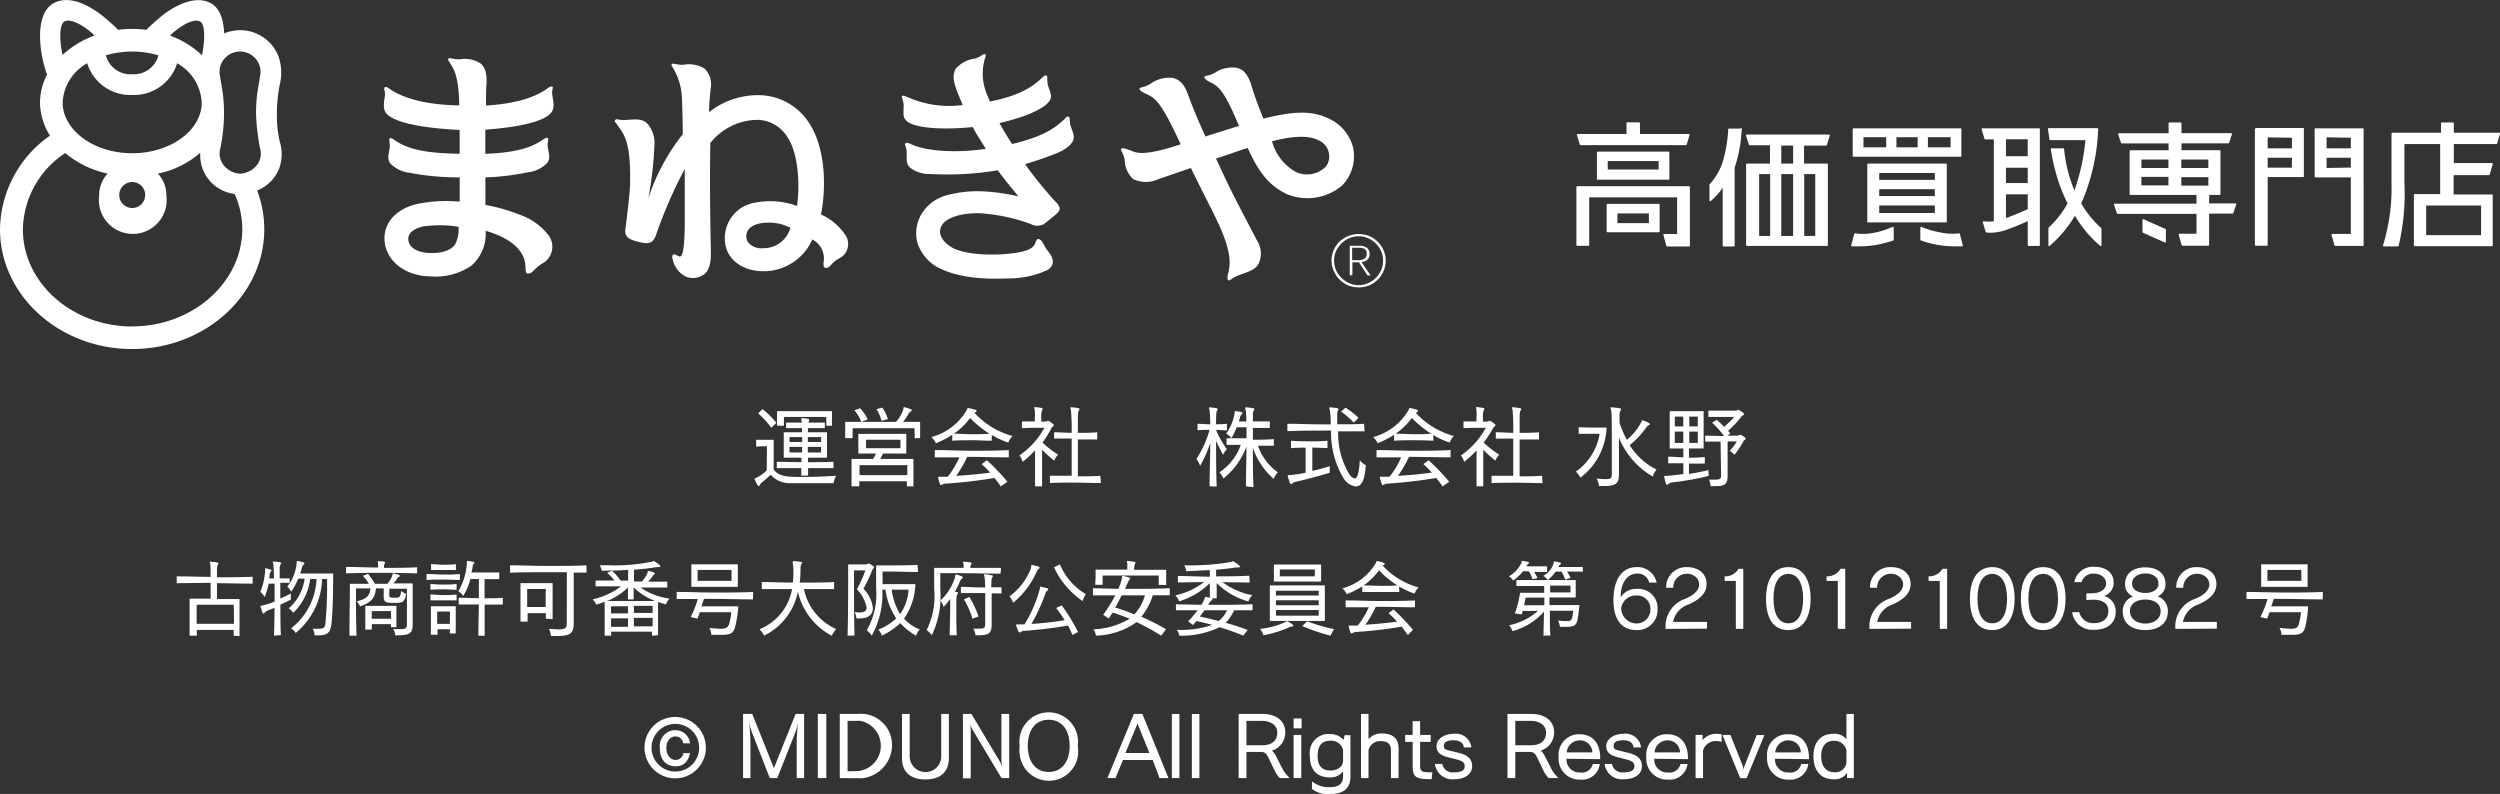
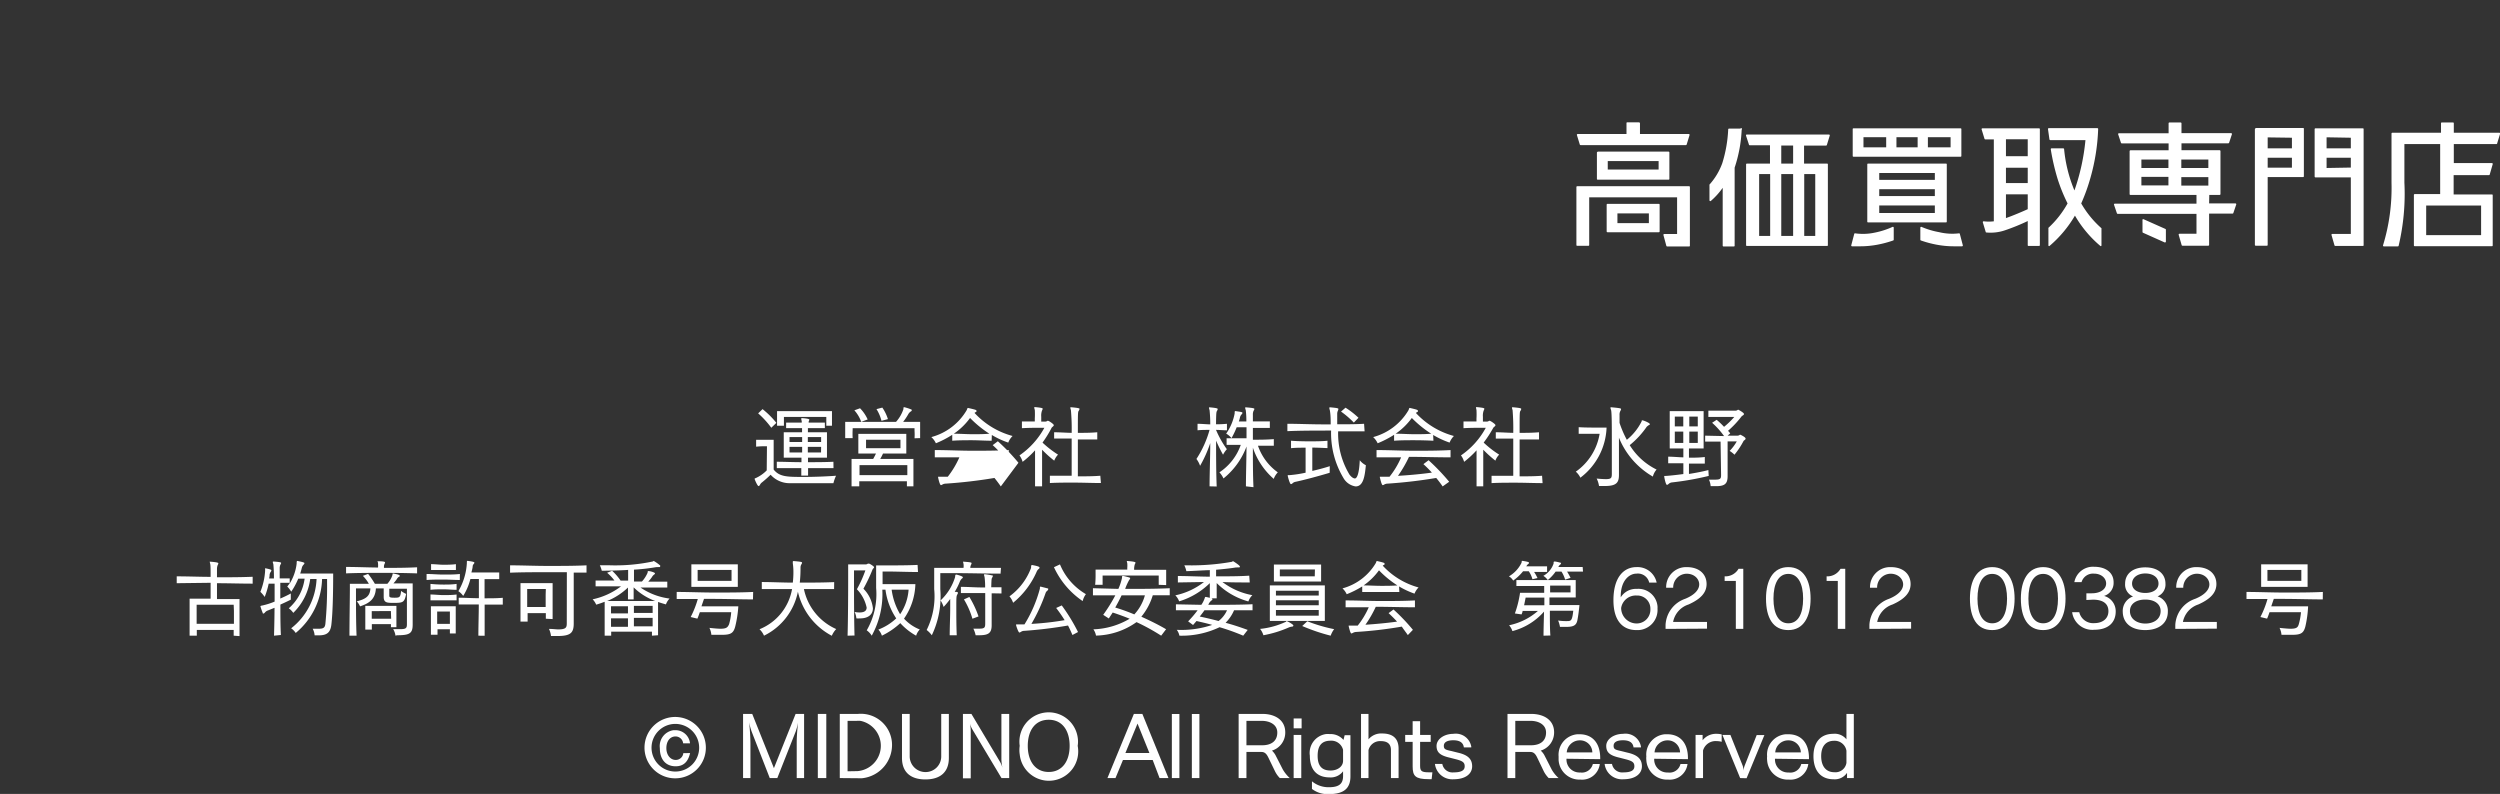
<svg xmlns="http://www.w3.org/2000/svg" viewBox="0 0 294.96 93.67">
  <rect x="0" y="0" width="294.96" height="93.67" fill="#333333" stroke="none" />
  <defs>
    <style>.cls-1{fill:#fff;}</style>
  </defs>
  <g id="レイヤー_2" data-name="レイヤー 2">
    <g id="logo">
-       <path class="cls-1" d="M157.1,30.76a3.05,3.05,0,0,1,.25-1.24,3.21,3.21,0,0,1,.68-1,3.32,3.32,0,0,1,3.52-.67,3.14,3.14,0,0,1,1,.67,3.12,3.12,0,0,1,.68,3.48,3.11,3.11,0,0,1-.68,1,3.31,3.31,0,0,1-1,.67,3.35,3.35,0,0,1-2.49,0,3.46,3.46,0,0,1-1-.67,3.28,3.28,0,0,1-.68-1A3,3,0,0,1,157.1,30.76Zm.3,0a2.79,2.79,0,0,0,.23,1.11,3.08,3.08,0,0,0,.63.91,3.27,3.27,0,0,0,.92.63,2.8,2.8,0,0,0,1.12.23,2.76,2.76,0,0,0,1.11-.23,3.13,3.13,0,0,0,.92-.63,3.06,3.06,0,0,0,.62-.91,2.82,2.82,0,0,0,0-2.23,3.19,3.19,0,0,0-.62-.91,2.93,2.93,0,0,0-.92-.62,2.6,2.6,0,0,0-1.11-.23,2.64,2.64,0,0,0-1.12.23,3,3,0,0,0-.92.62,3.22,3.22,0,0,0-.63.91A2.8,2.8,0,0,0,157.4,30.76Zm3.93,1.72-1-1.54h-.77v1.54h-.31V29h1.18a1.36,1.36,0,0,1,.85.24.9.9,0,0,1,.31.74.83.83,0,0,1-.3.69,1.23,1.23,0,0,1-.65.26l1.08,1.58Zm-.08-2.55a.59.59,0,0,0-.26-.56,1.28,1.28,0,0,0-.59-.14h-.87V30.7h.66a1.52,1.52,0,0,0,.77-.16A.64.64,0,0,0,161.25,29.93ZM65,13.33c.44-.52.32-1.22.18-2s.16-1,0-1.09-.35,0-.61.21c-1.27.91-3.44,1.78-7.23,2,0-1,0-1.91.06-2.49.06-1.37-.16-2-.71-2.48A3.41,3.41,0,0,0,54.27,7c-.86,0-1.21-.22-1.35-.09s0,.21.19.56c.44.67,1,1.5,1.07,4.77v.2c-4.41-.09-6.8-1-8.18-1.93-.25-.18-.41-.32-.6-.21s.1.45,0,1.09-.26,1.47.19,2c1.26,1.44,6.41,1.84,8.64,1.94,0,.88,0,1.84,0,2.81-4.36-.05-6.32-.65-7.7-1.63-.26-.18-.41-.28-.56-.17s.1.52,0,1.16c-.13.8-.3,1.24.09,1.8a3.79,3.79,0,0,0,2.29,1.09,30.68,30.68,0,0,0,5.89.54v2.86a17,17,0,0,0-4.88.25c-2.45.51-4,2.07-4,4.08,0,2.42,2.21,4.42,5.32,4.48a7.49,7.49,0,0,0,4.94-1.26,5,5,0,0,0,1.68-4.11C61.7,28.51,62,30.71,62,31.54c0,.46.06.72.28.74.58,0,.66-.53,1.63-1.15a2.25,2.25,0,0,0,.88-3.27,7.23,7.23,0,0,0-3.37-2.49,20.86,20.86,0,0,0-4.15-1.19c0-.93,0-2.05,0-3.25a29.39,29.39,0,0,0,5-.6,3.78,3.78,0,0,0,2.28-1.09c.4-.56.23-1,.09-1.8-.1-.64.14-1.06,0-1.15s-.31,0-.56.16c-1.28.92-3.09,1.56-6.82,1.7,0-1,0-1.93,0-2.85C59.8,15.11,63.91,14.62,65,13.33ZM53.69,28.85c-.41.56-1.3,1.06-3,1s-2.52-.8-2.52-1.67,1-1.32,1.92-1.49a14.38,14.38,0,0,1,4,.06A3.69,3.69,0,0,1,53.69,28.85Zm72.63-14c.25.78.5,1.23.28,1.74s-.87,1.07-2,1.52c-1.41.56-2.58.93-3.66,1.26a48.55,48.55,0,0,0,3.64,4.48,1.42,1.42,0,0,1,.43.66c.08.36-.28.66-.6.93-.62.51-1,.82-1.25,1a1.62,1.62,0,0,1-1.53,0h0a21.22,21.22,0,0,0-6-1.28c-2.16-.06-4.41.51-4.69,1.88-.21,1,.76,1.87,1.59,2.27,1.6.76,4.73.9,7.27.53,1.67-.25,2.16-.66,2.34-1.15s.29-.54.46-.47c.46.18.43.63,1.08,1.46.81,1,.64,1.69-.08,2.17a10.9,10.9,0,0,1-4.65,1c-2.63.1-5.56,0-8.05-1.17a5.13,5.13,0,0,1-2.65-3,4.45,4.45,0,0,1,.46-3.41A5,5,0,0,1,111.84,23a14.07,14.07,0,0,1,4-.43,23.2,23.2,0,0,1,4.31.6c-.77-1-1.68-2-2.42-3.08a36.23,36.23,0,0,1-7.94.44,3.7,3.7,0,0,1-2.44-.77c-.47-.49-.37-.93-.37-1.75,0-.62-.3-.94-.17-1.08s.34-.09.62.05c1.49.75,4.87,1.17,8.88.58-.49-.82-1.09-1.67-1.54-2.57-2.79.29-6.62.28-7.78-.7-.52-.45-.38-.95-.37-1.79,0-.65-.3-1-.18-1.15s.34,0,.62.1a12.05,12.05,0,0,0,6.53.94c-.23-.55-.49-1.12-.7-1.7-.47-1.28-.48-1.89-.15-2.55A3.5,3.5,0,0,1,115,6.92c.85-.26,1-.62,1.2-.53s.12.15,0,.54a6.26,6.26,0,0,0,.33,4.39c.08.22.17.44.26.66,3.54-.71,5-1.72,6.15-2.8.23-.21.37-.35.54-.25s0,.48.17,1.14.56,1.25.21,1.78c-.8,1.22-3.67,2.14-5.94,2.67.47.86.92,1.59,1.49,2.47,3.64-.87,5-1.82,6.17-2.93.22-.22.32-.38.52-.27S126.14,14.29,126.32,14.88Zm33.34,2.63A5.15,5.15,0,0,0,157,14.1c-1.93-1-4-1.11-7.94-.1-.43-1.07-1-2.5-1.44-4-.42-1.33-1-1.84-1.7-2a3.71,3.71,0,0,0-2.61.6c-.75.41-1.16.3-1.21.47s.24.4.61.59c.95.51,1.57.64,3.47,5.19l-4,1.26,0-.11c-.49-1.06-1.31-2.9-2-4.81-.49-1.36-1.08-1.83-1.83-2a3.81,3.81,0,0,0-2.65.72c-.78.46-1.2.35-1.25.54s.26.38.66.57c1.13.53,1.77.74,4.19,6l-1.11.36c-3.93,1.14-4.25.53-5.07.27-.39-.13-.75-.24-.85-.08s.28.45.43,1.32a3.15,3.15,0,0,0,1,2.24,3.52,3.52,0,0,0,3,0l3.81-1.31c1,2.09,2.36,4.68,3.11,6.27,1.77,3.74,1.54,5.16,1.28,6.17-.11.43-.12.77.06.82s.42-.34,1.4-.68,1.8-.62,2.14-1.3a2.86,2.86,0,0,0-.23-2.79c-1.15-2.22-2.2-4.19-2.9-5.6-.51-1-1.22-2.55-1.9-4,1.55-.51,2.72-.94,3.74-1.25,1.27,2.82,2.5,4.45,4.68,5.47a6.37,6.37,0,0,0,6.41-1A4.92,4.92,0,0,0,159.66,17.51Zm-3.27,2.21a3.12,3.12,0,0,1-3.51.59,5.89,5.89,0,0,1-2.8-3.61c3.17-.84,4.7-.52,5.43-.14A2.06,2.06,0,0,1,156.39,19.72ZM96.86,25.3c.57-2.74.68-7.6-1.38-10.76a7.13,7.13,0,0,0-5.76-3.31,9.31,9.31,0,0,0-6.06,2c0-1,.11-1.87.17-2.67a2.66,2.66,0,0,0-.7-2.47,3.6,3.6,0,0,0-2.55-.44c-.89,0-1.15-.24-1.3-.09s0,.2.18.55a7.43,7.43,0,0,1,1,3.54c.05,1.18.08,2.52.1,4.19l-.07.08a24.24,24.24,0,0,0-4,7.49,41.82,41.82,0,0,0,.72-6.31,3.37,3.37,0,0,0-.91-2.59c-.6-.53-1.42-.43-2.38-.36s-1.16-.21-1.32,0,0,.22.21.57c.87,1.17,1.69,2.13,1.51,7.46-.12,1.6-.33,3.23-.53,4.83-.13,1,.49,1.24,1.38,1.48,1.33.37,1.84.26,2.21-.71a53.38,53.38,0,0,1,3.41-7.84c0,2.47,0,4.51,0,7-.08,3-.31,3.57-.83,3.24s-.76-.16-.59.44a3,3,0,0,0,1.51,2,2.21,2.21,0,0,0,2.29-.33c.53-.52.72-1.25.7-2.62-.07-3.45-.15-8.46-.06-12.8a7.18,7.18,0,0,1,5.72-2.73,4.28,4.28,0,0,1,3.35,2c1.38,2,1.5,5.95,1.15,8.16a9.14,9.14,0,0,0-4.88-.4,4.23,4.23,0,0,0-3.63,4.34C85.58,30.74,87.81,32,90,32a6.27,6.27,0,0,0,5.84-3.75A2.53,2.53,0,0,1,97.16,31c0,.41,0,.61.31.61.52,0,.53-.58,1.52-1.11a1.9,1.9,0,0,0,.79-2.72A6.9,6.9,0,0,0,96.86,25.3Zm-7,4c-.84,0-1.79-.48-1.81-1.39s.81-1.57,2.32-1.63a5.39,5.39,0,0,1,2.89.6A3.3,3.3,0,0,1,89.89,29.28ZM33,16.68a13.83,13.83,0,0,1-.33-3.39,17.3,17.3,0,0,1,.41-3.65,5.79,5.79,0,0,0-.23-3,4.85,4.85,0,0,0-4.53-3.08,5.13,5.13,0,0,0-1.88.38C26.4,2.73,26.12,1,24.79.33c-2-1-4.54.66-5.46,1.36a23.29,23.29,0,0,0-2.06,1.83,13.13,13.13,0,0,0-1.67-.11,13,13,0,0,0-1.66.11,22.21,22.21,0,0,0-2.07-1.83C10.92,1,8.48-.7,6.42.33S4.7,4.77,4.83,5.81a15.1,15.1,0,0,0,.72,3,7.15,7.15,0,0,0-.83,3.31A7.37,7.37,0,0,0,5.9,16,13.7,13.7,0,0,0,0,27.05c0,7.79,7,14.13,15.59,14.13s15.59-6.34,15.59-14.13a13,13,0,0,0-.84-4.58l0,0A4.57,4.57,0,0,0,33,19.7,5.06,5.06,0,0,0,33,16.68ZM23.59,2.52c.85.44.39,3.41.24,4A10.91,10.91,0,0,0,20.06,4.2C20.65,3.57,22.64,2.05,23.59,2.52Zm-8,3.56a11.05,11.05,0,0,1,3.1.45,3,3,0,0,1-3.1,2.23,3,3,0,0,1-3.1-2.23A11.11,11.11,0,0,1,15.6,6.08Zm0,5.12a5.31,5.31,0,0,0,5.31-3.74,5.66,5.66,0,0,1,2.9,4.62c0,3.31-3.68,6-8.21,6s-8.2-2.73-8.2-6a5.64,5.64,0,0,1,2.9-4.62A5.3,5.3,0,0,0,15.6,11.2ZM17.13,23a1.53,1.53,0,1,1-1.53-1.52A1.53,1.53,0,0,1,17.13,23ZM7.62,2.52c.93-.48,3,1.06,3.52,1.68A11,11,0,0,0,7.38,6.48C7.23,5.94,6.76,3,7.62,2.52Zm8,36c-7.12,0-12.92-5.14-12.92-11.46a11,11,0,0,1,5-9,11.51,11.51,0,0,0,5,2.42,3.71,3.71,0,0,0-1,2.59,4,4,0,1,0,7.93,0,3.73,3.73,0,0,0-1-2.59,10.83,10.83,0,0,0,5-2.46,4.6,4.6,0,0,0,4.05,4.86,10.23,10.23,0,0,1,.91,4.23C28.51,33.37,22.72,38.51,15.59,38.51ZM30.35,15.32c.1.86.17,1.34.33,2.17a2.2,2.2,0,0,1-.51,2.15,2.72,2.72,0,0,1-1.82.85,2.59,2.59,0,0,1-1.83-.85A2.22,2.22,0,0,1,26,17.49a21.8,21.8,0,0,0,.33-2.17,19.57,19.57,0,0,0,.1-2,16.58,16.58,0,0,0-.11-2c-.09-.77-.28-1.78-.39-2.49a2.37,2.37,0,0,1,.39-1.7,2.43,2.43,0,0,1,4,0,2.37,2.37,0,0,1,.39,1.7c-.11.71-.3,1.72-.39,2.49a16.58,16.58,0,0,0-.11,2A19.57,19.57,0,0,0,30.35,15.32Z" />
      <path class="cls-1" d="M223.29,26.77a.1.1,0,0,1,.14.1v1.4a.1.1,0,0,1-.06.1,12.55,12.55,0,0,1-1.87.5,10.82,10.82,0,0,1-2,.19c-.42,0-.77,0-1,0a.1.1,0,0,1-.08-.13l.35-1.33a.09.09,0,0,1,.11-.07,6.58,6.58,0,0,0,2.34-.09A9.54,9.54,0,0,0,223.29,26.77Zm5.49.62a9.54,9.54,0,0,1-2.07-.62.1.1,0,0,0-.14.1v1.4a.1.1,0,0,0,.06.1,12.55,12.55,0,0,0,1.87.5,10.82,10.82,0,0,0,2,.19c.42,0,.77,0,1,0a.1.1,0,0,0,.08-.13l-.35-1.33a.09.09,0,0,0-.11-.07A6.58,6.58,0,0,1,228.78,27.39Zm.81-1.15h-9.18a.09.09,0,0,1-.1-.1V19.4a.09.09,0,0,1,.1-.1h9.18a.09.09,0,0,1,.1.1v6.74A.09.09,0,0,1,229.59,26.24Zm-1.31-5.83h-6.56v.81h6.56Zm-6.56,1.91v.81h6.56v-.81Zm0,1.92v.89h6.56v-.89Zm9.59-5.75H218.69a.09.09,0,0,1-.1-.1V15.24a.09.09,0,0,1,.1-.1h12.62a.09.09,0,0,1,.1.1v3.15A.09.09,0,0,1,231.31,18.49Zm-5.06-1.11V16.19h-2.5v1.19Zm3.89-1.19h-2.68v1.19h2.68Zm-10.28,0v1.19h2.68V16.19ZM252.78,26v1.37a.1.1,0,0,0,.06.09l2.55,1.14a.11.11,0,0,0,.15-.09V27.1a.1.1,0,0,0-.06-.09l-2.56-1.14A.1.1,0,0,0,252.78,26ZM260.64,24h3.1a.1.1,0,0,1,.1.13l-.34,1a.1.1,0,0,1-.09.07h-2.77v3.69a.1.1,0,0,1-.1.1h-3.05a.1.1,0,0,1-.09-.07l-.35-1.21a.1.1,0,0,1,.1-.13h2V25.23h-9.29a.1.1,0,0,1-.1-.07l-.34-1a.1.1,0,0,1,.1-.13h9.63V23h-7.79a.1.1,0,0,1-.1-.1V17.83a.11.11,0,0,1,.1-.1h4.5v-.81h-5.52a.12.12,0,0,1-.1-.07l-.33-1a.1.1,0,0,1,.09-.13h5.86V14.55a.1.1,0,0,1,.1-.1h1.32a.1.1,0,0,1,.1.1v1.16h5.86a.1.1,0,0,1,.09.13l-.33,1a.12.12,0,0,1-.1.07h-5.52v.81h4.5a.11.11,0,0,1,.1.1V22.9a.1.1,0,0,1-.1.1h-1.22Zm-.09-3.1h-3.19v1h3.19Zm-3.19-2.08v1h3.19v-1Zm-1.52,0h-3.19v1h3.19Zm-3.19,3.05h3.19v-1h-3.19ZM294.51,17h-5v2.24H294a.1.1,0,0,1,.1.13l-.35,1.21a.09.09,0,0,1-.09.08h-4.17v2.28H294a.09.09,0,0,1,.1.1v5.91a.09.09,0,0,1-.1.1h-9.1a.1.1,0,0,1-.1-.1V23a.1.1,0,0,1,.1-.1h3V17h-4.22v4.55A26.62,26.62,0,0,1,283,29a.1.1,0,0,1-.1.07h-1.64a.1.1,0,0,1-.1-.13,23.06,23.06,0,0,0,1-7.37V15.76a.1.1,0,0,1,.1-.1H288V14.55a.09.09,0,0,1,.1-.1h1.31a.09.09,0,0,1,.1.1v1.11h5.36a.1.1,0,0,1,.1.13l-.34,1.11A.1.1,0,0,1,294.51,17Zm-1.78,7.25h-6.48v3.49h6.48Zm-87.37-9.08H204a.11.11,0,0,0-.1.09,15.65,15.65,0,0,1-.7,4,7.68,7.68,0,0,1-1.51,2.52.09.09,0,0,0,0,.07v1.78a.1.1,0,0,0,.16.08,8.45,8.45,0,0,0,1.4-1.55v6.82a.1.1,0,0,0,.1.1h1.21a.09.09,0,0,0,.1-.1v-9.2a16.36,16.36,0,0,0,.83-4.48A.09.09,0,0,0,205.36,15.14Zm1,1.93L206,16a.1.1,0,0,1,.1-.13h9.68a.1.1,0,0,1,.1.13l-.34,1.11a.12.12,0,0,1-.1.07h-2.59V19.3h2.71a.09.09,0,0,1,.1.1v9.52a.09.09,0,0,1-.1.1h-9.44a.1.1,0,0,1-.11-.1V19.4a.1.1,0,0,1,.11-.1h2.71V17.14h-2.39A.12.12,0,0,1,206.34,17.07Zm1.19,10.74h1.3v-7.3h-1.3Zm2.61,0h1.4v-7.3h-1.4Zm2.71-7.3v7.3h1.3v-7.3Zm-1.31-3.37h-1.4V19.3h1.4Zm-22,10.16V24.15a.1.1,0,0,1,.1-.1h6.05a.1.1,0,0,1,.1.1V27.3a.1.1,0,0,1-.1.1h-6.05A.1.1,0,0,1,189.56,27.3Zm1.27-1h3.71V25.18h-3.71ZM186.09,29h1.31a.09.09,0,0,0,.1-.1V23.28h10.37v4.33h-1.51a.1.1,0,0,0-.1.13L196.6,29a.11.11,0,0,0,.1.08h2.58a.09.09,0,0,0,.1-.1V22.07a.1.1,0,0,0-.1-.1H186.09a.1.1,0,0,0-.1.1v6.85A.09.09,0,0,0,186.09,29Zm7.3-14.57H192a.09.09,0,0,0-.1.1v1.28h-5.75a.1.1,0,0,0-.1.13l.34,1.11a.1.1,0,0,0,.1.07H198.9a.1.1,0,0,0,.1-.07l.34-1.11a.1.1,0,0,0-.09-.13h-5.76V14.55A.09.09,0,0,0,193.39,14.45Zm-4.88,3.46h8.35a.1.1,0,0,1,.1.1V21.1a.09.09,0,0,1-.1.1h-8.35a.09.09,0,0,1-.1-.1V18A.1.1,0,0,1,188.51,17.91ZM195.69,19h-6v1h6Zm70.45-3.9h5.58a.09.09,0,0,1,.1.1v5.59a.09.09,0,0,1-.1.1h-4.17v8a.09.09,0,0,1-.1.1h-1.31a.1.1,0,0,1-.1-.1V15.24A.1.1,0,0,1,266.14,15.14Zm1.41,1.11V17.5h2.86V16.25Zm0,3.57h2.86V18.61h-2.86Zm11.32-4.58V28.92a.09.09,0,0,1-.1.1h-3.24a.1.1,0,0,1-.1-.08l-.35-1.21a.1.1,0,0,1,.1-.13h2.18V20.93h-4.17a.1.1,0,0,1-.1-.1V15.24a.1.1,0,0,1,.1-.1h5.58A.09.09,0,0,1,278.87,15.24Zm-4.37,1V17.5h2.86V16.25Zm2.86,3.57V18.61H274.5v1.21ZM245.55,24a22,22,0,0,0,1.1-3.06,24,24,0,0,0,.9-5.72.1.1,0,0,0-.11-.1h-5.71a.1.1,0,0,0-.1.11l.17,1.21a.11.11,0,0,0,.1.09h4.15a25.07,25.07,0,0,1-1.3,5.94,16.73,16.73,0,0,1-1.22-4.88.11.11,0,0,0-.1-.09h-1.37a.1.1,0,0,0-.1.12,26.18,26.18,0,0,0,.79,3.44A20,20,0,0,0,243.94,24a11.45,11.45,0,0,1-2.26,2.88.09.09,0,0,0,0,.07v2a.08.08,0,0,0,.13.07,14,14,0,0,0,3-3.58,13.6,13.6,0,0,0,3,3.58.08.08,0,0,0,.13-.07V27a.11.11,0,0,0,0-.07A11.58,11.58,0,0,1,245.55,24Zm-4.88-8.78V28.92a.1.1,0,0,1-.1.1h-1.23a.09.09,0,0,1-.1-.1V26.08a24.78,24.78,0,0,1-2.68,1.09,5.28,5.28,0,0,1-2.2.26.08.08,0,0,1-.08-.07l-.34-1.13a.1.1,0,0,1,.11-.12,4.8,4.8,0,0,0,1.19,0V16.45h-1a.12.12,0,0,1-.1-.07l-.34-1.11a.1.1,0,0,1,.1-.13h6.69A.1.1,0,0,1,240.67,15.24Zm-4,6.38h2.57V19.79h-2.57Zm0-5.17v2h2.57v-2Zm2.57,8.23V22.93h-2.57v2.8C237.51,25.44,238.67,24.94,239.24,24.68Z" />
      <path class="cls-1" d="M79.66,91.83a3.62,3.62,0,1,1,3.62-3.61A3.61,3.61,0,0,1,79.66,91.83Zm0-6.42a2.81,2.81,0,1,0,2.83,2.81,2.81,2.81,0,0,0-2.83-2.81Zm1.76,3.44c-.25,1.09-.82,1.56-1.71,1.56-1.1,0-1.86-.74-1.86-2.15a1.89,1.89,0,0,1,1.63-2.11h.22a1.72,1.72,0,0,1,1.71,1.55H80.6a.9.9,0,0,0-.91-.81c-.62,0-1.07.54-1.07,1.38s.51,1.39,1.09,1.39a.89.89,0,0,0,.91-.8Z" />
      <path class="cls-1" d="M94,91.8V87.67c0-1.09.13-2.11.15-2.39h0a7.53,7.53,0,0,1-.26,1l-2.18,5.52h-.89l-2.14-5.49a8.39,8.39,0,0,1-.3-1.09h0a23.33,23.33,0,0,1,.16,2.51V91.8h-.87V84.23h1.08l2.56,6.4,2.56-6.4h1V91.8Z" />
      <path class="cls-1" d="M96.49,91.8V84.23h1V91.8Z" />
      <path class="cls-1" d="M99.08,91.8V84.23h2.15a3.68,3.68,0,0,1,4,3.31,3.95,3.95,0,0,1-3.52,4.28,2.55,2.55,0,0,1-.39,0Zm2.09-.82a3,3,0,0,0,.35-5.93,3.53,3.53,0,0,0-.46,0H100V91Z" />
      <path class="cls-1" d="M111.05,84.23h.9v5.2c0,1.66-1,2.53-2.77,2.53s-2.76-.88-2.76-2.53v-5.2h.91V89.3a1.86,1.86,0,0,0,1.93,1.79,1.84,1.84,0,0,0,1.79-1.79Z" />
      <path class="cls-1" d="M118.16,91.8,114.69,86a2.48,2.48,0,0,1-.24-.64h0a6.4,6.4,0,0,1,.08.87v5.6h-.92V84.23h1L118,89.91a3.36,3.36,0,0,1,.28.68h0a4.63,4.63,0,0,1-.13-1V84.23h.92V91.8Z" />
      <path class="cls-1" d="M120.31,88a3.45,3.45,0,1,1,6.84-1,3.16,3.16,0,0,1,0,1,3.46,3.46,0,1,1-6.84,1A3.35,3.35,0,0,1,120.31,88Zm5.89,0c0-1.83-.88-3.08-2.47-3.08s-2.47,1.25-2.47,3.08.91,3.08,2.47,3.08S126.2,89.85,126.2,88Z" />
      <path class="cls-1" d="M136.81,91.8,136,89.67h-3.51l-.88,2.13h-.95l3.12-7.57h1l3.08,7.57Zm-2.6-6.43-1.43,3.47h2.83Z" />
      <path class="cls-1" d="M138.26,91.8V84.24h.89V91.8Z" />
      <path class="cls-1" d="M140.62,91.8V84.24h.89V91.8Z" />
      <path class="cls-1" d="M151,91.8a3,3,0,0,1-.55-.76l-.82-1.69c-.17-.34-.37-.63-.79-.63h-1.78V91.8h-.92V84.23h2.8c1.55,0,2.7.76,2.7,2.17a2.22,2.22,0,0,1-1.57,2.16,2.29,2.29,0,0,1,.41.52l.88,1.72a4.39,4.39,0,0,0,.81,1Zm-2.08-3.87c1.06,0,1.78-.49,1.78-1.5s-1-1.38-1.8-1.38h-1.84v2.88Z" />
      <path class="cls-1" d="M152.63,85.93V84.77h.94v1.16Zm0,5.87V86.71h.9V91.8Z" />
      <path class="cls-1" d="M158.46,91a1.81,1.81,0,0,1-1.6.72c-1.23,0-2.32-.65-2.32-2.56a2.25,2.25,0,0,1,1.89-2.55,2.4,2.4,0,0,1,.46,0,2,2,0,0,1,1.62.69l.14-.56h.68v4.86c0,1.45-.82,2.09-2.54,2.09a3,3,0,0,1-2-.61v-.9a3.05,3.05,0,0,0,2,.7c1.2,0,1.67-.41,1.67-1.31Zm0-2.53A1.42,1.42,0,0,0,157,87.39c-1,0-1.54.52-1.54,1.78s.56,1.74,1.53,1.74c.78,0,1.47-.44,1.47-1.15Z" />
      <path class="cls-1" d="M164.11,91.8V88.51c0-.74-.42-1.07-1.2-1.07a1.41,1.41,0,0,0-1.45,1.06v3.3h-.88V84.23h.88v3a1.94,1.94,0,0,1,1.62-.69c1.25,0,1.93.59,1.93,1.79V91.8Z" />
      <path class="cls-1" d="M168.91,91.93h-.35c-1.57,0-1.89-.37-1.89-1.5V87.53h-.88v-.82h.88V85.09h.88v1.62h1.25v.82h-1.25v2.79c0,.62.13.8,1,.8H169Z" />
      <path class="cls-1" d="M172.71,88.18c-.07-.58-.52-.84-1.24-.84s-1.12.23-1.12.65.2.47.93.63l.72.18c1.15.26,1.69.73,1.69,1.61s-.77,1.53-2.18,1.53a2.06,2.06,0,0,1-2.21-1.81h.87a1.21,1.21,0,0,0,1.32,1c.93,0,1.32-.24,1.32-.72s-.28-.64-1.11-.85l-.67-.17c-1.12-.26-1.54-.62-1.54-1.39s.86-1.42,2-1.42a1.85,1.85,0,0,1,2.1,1.53.15.15,0,0,0,0,.07Z" />
      <path class="cls-1" d="M182.72,91.8a3.25,3.25,0,0,1-.56-.76l-.81-1.69c-.17-.34-.37-.63-.79-.63h-1.78V91.8h-.92V84.23h2.79c1.56,0,2.71.76,2.71,2.17a2.23,2.23,0,0,1-1.58,2.16,2.09,2.09,0,0,1,.42.52l.88,1.72a4,4,0,0,0,.81,1Zm-2.09-3.87c1.07,0,1.78-.49,1.78-1.5s-1-1.38-1.79-1.38h-1.84v2.88Z" />
      <path class="cls-1" d="M184.82,89.52a1.53,1.53,0,0,0,1.45,1.62.49.49,0,0,0,.17,0,1.33,1.33,0,0,0,1.49-1h.82a2.1,2.1,0,0,1-2.28,1.84,2.46,2.46,0,0,1-2.58-2.32c0-.14,0-.27,0-.41a2.43,2.43,0,0,1,2.21-2.62h.26c1.49,0,2.44,1,2.44,2.82v.12Zm3.05-.75a1.44,1.44,0,0,0-1.46-1.42h0a1.54,1.54,0,0,0-1.56,1.42Z" />
      <path class="cls-1" d="M192.73,88.18c-.07-.58-.51-.84-1.24-.84s-1.11.23-1.11.65.2.47.92.63l.72.18c1.15.26,1.7.73,1.7,1.61s-.78,1.53-2.18,1.53a2.06,2.06,0,0,1-2.22-1.81h.87a1.21,1.21,0,0,0,1.32,1c.93,0,1.32-.24,1.32-.72s-.27-.64-1.11-.85l-.66-.17c-1.13-.26-1.55-.62-1.55-1.39s.87-1.42,2-1.42a1.85,1.85,0,0,1,2.1,1.53s0,0,0,.07Z" />
      <path class="cls-1" d="M195.17,89.52a1.53,1.53,0,0,0,1.45,1.62.43.43,0,0,0,.16,0,1.32,1.32,0,0,0,1.49-1h.83a2.11,2.11,0,0,1-2.29,1.84,2.44,2.44,0,0,1-2.57-2.33,1.79,1.79,0,0,1,0-.4,2.41,2.41,0,0,1,2.2-2.62h.27c1.49,0,2.44,1,2.44,2.82v.12Zm3.05-.75a1.45,1.45,0,0,0-1.46-1.42h0a1.53,1.53,0,0,0-1.55,1.42Z" />
      <path class="cls-1" d="M200.05,91.8V86.71h.83v.63a2,2,0,0,1,1.66-.76,2.32,2.32,0,0,1,.59.07v.87a2.33,2.33,0,0,0-.59-.08,1.54,1.54,0,0,0-1.61,1.11V91.8Z" />
      <path class="cls-1" d="M205.31,91.8l-2.09-5.09h.94l1.44,3.61a2.13,2.13,0,0,1,.12.6V91h0a1.84,1.84,0,0,1,.12-.66l1.42-3.61h.91l-2.1,5.09Z" />
      <path class="cls-1" d="M209.42,89.52a1.53,1.53,0,0,0,1.45,1.62.43.43,0,0,0,.16,0,1.32,1.32,0,0,0,1.49-1h.83a2.11,2.11,0,0,1-2.29,1.84,2.44,2.44,0,0,1-2.57-2.33,1.79,1.79,0,0,1,0-.4,2.41,2.41,0,0,1,2.2-2.62H211c1.49,0,2.43,1,2.43,2.82v.12Zm3.05-.75A1.45,1.45,0,0,0,211,87.35h0a1.53,1.53,0,0,0-1.55,1.42Z" />
      <path class="cls-1" d="M217.92,91.8v-.62a1.73,1.73,0,0,1-1.61.76c-1.41,0-2.35-.93-2.35-2.73s1-2.63,2.32-2.63a1.76,1.76,0,0,1,1.57.65v-3h.87V91.8Zm-.07-3.23a1.41,1.41,0,0,0-1.45-1.17c-.91,0-1.53.57-1.53,1.81s.61,1.9,1.55,1.9a1.31,1.31,0,0,0,1.43-1.1Z" />
      <path class="cls-1" d="M90.49,52.65h-.14a10.93,10.93,0,0,0-1.14.05v-.81c.4,0,1.05,0,1.52,0h.55v3.51c.69.87,1.61.87,3.57.87,1.3,0,2.69-.06,3.79-.14a4.6,4.6,0,0,0-.31.88h-2c-1.1,0-2.39,0-3.18,0a3,3,0,0,1-2.23-1,13.13,13.13,0,0,1-1,.89.78.78,0,0,0-.24.27q-.09.18-.18.18c-.14,0-.47-.81-.47-.85s.06-.07.17-.11a4.3,4.3,0,0,0,1.26-.89ZM91,50.47a10.4,10.4,0,0,0-1.55-1.7l.52-.5a10.41,10.41,0,0,1,1.63,1.62Zm7.34,4.76c-1,0-2,0-3,0,0,.31,0,.57,0,.88h-.8c0-.3,0-.56,0-.88-1,0-2,0-2.89,0v-.75c.86,0,1.86.05,2.91.05,0-.16,0-.36,0-.53H92.47V51h2.16c0-.16,0-.36,0-.49l-1.88,0v-.65l1.84,0a1.23,1.23,0,0,0,0-.19,1.31,1.31,0,0,1-.06-.27s0-.07.09-.07h0c.86.06.87.15.87.19a.76.76,0,0,1-.08.21.65.65,0,0,0,0,.13c.64,0,1.28,0,1.91,0v.65l-2,0v.22c0,.09,0,.18,0,.27h2.25v3H95.33c0,.17,0,.36,0,.53,1,0,2,0,3-.05Zm-.85-5c0-.31,0-.61,0-.92v-.12h-5v.11c0,.31,0,.62,0,.93h-.81c0-.39,0-.93,0-1.3v-.42h6.48v.22c0,.35,0,1,0,1.5Zm-2.85,1.34H93.15v.58h1.49Zm0,1.15H93.15v.66h1.49Zm2.24-1.15H95.31v.58h1.57Zm0,1.15H95.31c0,.21,0,.44,0,.66h1.56Z" />
      <path class="cls-1" d="M107.9,51.71a6.7,6.7,0,0,0,0-.89v-.3H100.6v.17a8.7,8.7,0,0,0,0,1h-.88c0-.39,0-1,0-1.42v-.5h6a4.25,4.25,0,0,0,.87-1.5c0-.16,0-.23.09-.23a5.47,5.47,0,0,1,.81.26c.06,0,.08.06.08.1s0,.09-.1.14a.93.93,0,0,0-.28.28,7.45,7.45,0,0,1-.63.95h2v.27c0,.4,0,1.17,0,1.65ZM107,57.38c0-.16,0-.37,0-.6h-5.62q0,.36,0,.6h-.91c0-1,0-3.23,0-3.23h2.55c.12-.21.23-.42.33-.64h-2.08V51.19h5.66v2.32h-2.75a5.43,5.43,0,0,1-.33.64h3.92s0,2.26,0,3.23Zm-5.39-7.61a4.1,4.1,0,0,0-.81-1.36l.67-.24a4.42,4.42,0,0,1,.9,1.32Zm5.44,5.11h-5.64v1.18h5.64Zm-.81-3h-4.06v1h4.06ZM104,49.65a4.68,4.68,0,0,0-.59-1.38l.69-.18a5,5,0,0,1,.66,1.36Z" />
-       <path class="cls-1" d="M117,52c-.8,0-1.57-.06-2.34-.06s-1.53,0-2.31.06v-.7a11.62,11.62,0,0,1-1.93,1,2.17,2.17,0,0,0-.54-.73,6.89,6.89,0,0,0,4.18-3.19c.07-.17.08-.25.15-.25h0c.86.2,1,.23,1,.34s0,.12-.13.17a.39.39,0,0,0-.1.08,9.41,9.41,0,0,0,4.49,2.72,2.11,2.11,0,0,0-.51.78,9.77,9.77,0,0,1-1.94-.9Zm1.08,5.39c-.24-.35-.5-.69-.75-1-1.9.32-3.8.54-5.72.67a.86.86,0,0,0-.39.09.52.52,0,0,1-.2.09c-.15,0-.32-.82-.34-.91v-.08s0,0,0,0h.14c.26,0,.58,0,1,0a10.61,10.61,0,0,0,1.37-2.29c-1,0-1.92,0-2.9,0v-.86c1.52,0,3,.08,4.44.08s2.81,0,4.29-.08v.86c-1.69,0-3.3-.06-4.9-.06a15.18,15.18,0,0,1-1.3,2.24c1.27-.07,2.77-.21,4-.38a12.62,12.62,0,0,0-1-1l.61-.46a24.26,24.26,0,0,1,2.43,2.54Zm-3.61-8.1a7.84,7.84,0,0,1-1.93,1.88c.74,0,1.46.06,2.19.06s1.36,0,2-.06a12.6,12.6,0,0,1-2.3-1.88Z" />
+       <path class="cls-1" d="M117,52c-.8,0-1.57-.06-2.34-.06s-1.53,0-2.31.06v-.7a11.62,11.62,0,0,1-1.93,1,2.17,2.17,0,0,0-.54-.73,6.89,6.89,0,0,0,4.18-3.19c.07-.17.08-.25.15-.25h0c.86.2,1,.23,1,.34s0,.12-.13.17a.39.39,0,0,0-.1.08,9.41,9.41,0,0,0,4.49,2.72,2.11,2.11,0,0,0-.51.78,9.77,9.77,0,0,1-1.94-.9Zm1.08,5.39c-.24-.35-.5-.69-.75-1-1.9.32-3.8.54-5.72.67a.86.86,0,0,0-.39.09.52.52,0,0,1-.2.09c-.15,0-.32-.82-.34-.91v-.08s0,0,0,0h.14c.26,0,.58,0,1,0a10.61,10.61,0,0,0,1.37-2.29c-1,0-1.92,0-2.9,0v-.86c1.52,0,3,.08,4.44.08s2.81,0,4.29-.08v.86c-1.69,0-3.3-.06-4.9-.06c1.27-.07,2.77-.21,4-.38a12.62,12.62,0,0,0-1-1l.61-.46a24.26,24.26,0,0,1,2.43,2.54Zm-3.61-8.1a7.84,7.84,0,0,1-1.93,1.88c.74,0,1.46.06,2.19.06s1.36,0,2-.06a12.6,12.6,0,0,1-2.3-1.88Z" />
      <path class="cls-1" d="M122.12,57.38c0-1.27,0-3.18,0-4.25a11.13,11.13,0,0,1-1.47,1.36,2.24,2.24,0,0,0-.37-.76,9.39,9.39,0,0,0,2.94-3.26h-.32c-.51,0-1.51,0-2.33.05v-.79c.47,0,1,0,1.52,0v-.36a8.61,8.61,0,0,0,0-1,2.86,2.86,0,0,1-.07-.28s0-.06.09-.06h0c.88.08.91.14.91.2a.6.6,0,0,1-.08.21,1.79,1.79,0,0,0-.09.73c0,.17,0,.37,0,.57h.45a.41.41,0,0,0,.28-.09.11.11,0,0,1,.08,0c.09,0,.67.38.67.51s-.2.21-.26.32A13.29,13.29,0,0,1,123,52.22a12,12,0,0,0,1.83,1.42,2.26,2.26,0,0,0-.45.71,13.54,13.54,0,0,1-1.43-1.29c0,1.26,0,3.18,0,4.32Zm7.77-.39c-1,0-2.11-.05-3.19-.05s-1.93,0-2.83.05v-.86l1.26,0,1.31,0c0-1.25,0-2.91,0-4.39-.67,0-1.39,0-2.07,0V51c.67,0,1.39.06,2.07.07a24.39,24.39,0,0,0-.09-2.69,2,2,0,0,1-.07-.26c0-.05,0-.07.09-.07h0c1,.08,1,.15,1,.2a.62.62,0,0,1-.1.22c-.1.14-.1.32-.1,2.6.76,0,1.48,0,2.29-.07v.85c-.81,0-1.53,0-2.29,0V56.2c.91,0,1.8,0,2.65-.07Z" />
      <path class="cls-1" d="M142.71,57.38c0-1.53.08-3.44.08-5.1a14.63,14.63,0,0,1-1.2,2.68,2.87,2.87,0,0,0-.43-.81,12.34,12.34,0,0,0,1.55-3.43c-.49,0-1,0-1.42.05V50c.48,0,1,.06,1.5.07a15.74,15.74,0,0,0-.08-1.68,2,2,0,0,1-.07-.26c0-.05,0-.07.1-.07h0c.89.08.93.14.93.21a.5.5,0,0,1-.08.2c-.09.15-.1.27-.12,1.59q.66,0,1.29-.06v.77c-.42,0-.85-.05-1.29-.05A11.69,11.69,0,0,0,144.75,53a2.9,2.9,0,0,0-.45.65,17,17,0,0,1-.82-1.66c0,1.67,0,3.7.07,5.41Zm4.29,0c0-1.4.06-3.14.07-4.7a8.75,8.75,0,0,1-2.72,3.77,2.66,2.66,0,0,0-.48-.72,6.42,6.42,0,0,0,2.52-3.24l-1.67,0v-.78l1.22,0,1.13,0V50.41h-1.16a10,10,0,0,1-.61,1.28,2.47,2.47,0,0,0-.63-.53,6.12,6.12,0,0,0,1-2.38c0-.2,0-.28.08-.28h0c.77.11.84.13.84.22a.28.28,0,0,1-.08.15.76.76,0,0,0-.21.37,3.94,3.94,0,0,1-.14.49h.89a10,10,0,0,0-.07-1.34,1.11,1.11,0,0,1-.07-.26c0-.05,0-.07.09-.07h0c.89.07,1,.12,1,.2a.67.67,0,0,1-.1.21,1.1,1.1,0,0,0-.08.48c0,.1,0,.38,0,.77l2,0v.77c-.57,0-1.29,0-2,0v1.39c.77,0,1.56,0,2.47-.07v.78l-1.87,0a6.43,6.43,0,0,0,2.34,3.14,2.27,2.27,0,0,0-.48.77,8.47,8.47,0,0,1-2.46-3.68c0,1.49,0,3.21.07,4.66Z" />
      <path class="cls-1" d="M161,50.89c-1,0-2,0-3.12,0A9.38,9.38,0,0,0,159.22,56c.26.33.48.45.64.45s.49-.28.57-2.15a2.15,2.15,0,0,0,.72.59c-.12,1.19-.26,2.5-1.21,2.5a2,2,0,0,1-1.44-1,10.32,10.32,0,0,1-1.45-5.59c-1.8,0-3.55,0-5.16.07V50c1.34,0,2.79.07,4.26.07H157c0-.56,0-1.11-.1-1.67a1.1,1.1,0,0,1-.06-.26c0-.06,0-.08.1-.08H157c.66.07.91.09.91.2a.89.89,0,0,1-.06.2.85.85,0,0,0-.08.39c0,.43,0,.83,0,1.21,1.1,0,2.16,0,3.17-.06Zm-4.12,4.89c-1.29.39-3.05.86-4,1.06a.74.74,0,0,0-.37.17.31.31,0,0,1-.2.11c-.14,0-.38-.93-.38-1s0-.06.2-.06a13.77,13.77,0,0,0,1.91-.29V52.82c-.61,0-1.19,0-1.72.06V52c.65.05,1.39.07,2.14.07s1.5,0,2.16-.07v.87c-.1,0-1.06-.06-1.79-.06v2.75c.7-.16,1.42-.35,2.06-.56Zm2.85-5.92a10.36,10.36,0,0,0-1.51-1.3l.53-.46a9.8,9.8,0,0,1,1.53,1.19Z" />
      <path class="cls-1" d="M169.12,52q-1.19-.06-2.34-.06c-.78,0-1.53,0-2.3.06v-.7a12.12,12.12,0,0,1-1.94,1,2.29,2.29,0,0,0-.53-.73,6.92,6.92,0,0,0,4.18-3.19c.06-.17.07-.25.15-.25h0c.85.2.95.23.95.34s0,.12-.13.17l-.11.08a9.45,9.45,0,0,0,4.49,2.72,2.24,2.24,0,0,0-.51.78,10.33,10.33,0,0,1-1.94-.9Zm1.09,5.39c-.24-.35-.5-.69-.76-1a57.56,57.56,0,0,1-5.72.67.85.85,0,0,0-.38.09.5.5,0,0,1-.21.09c-.14,0-.31-.82-.34-.91v-.08s0,0,.06,0H163c.25,0,.57,0,.94,0a9.86,9.86,0,0,0,1.37-2.29c-1,0-1.92,0-2.9,0v-.86c1.52,0,3,.08,4.45.08s2.8,0,4.28-.08v.86c-1.69,0-3.3-.06-4.9-.06a14.34,14.34,0,0,1-1.3,2.24c1.28-.07,2.78-.21,4-.38a14.43,14.43,0,0,0-1-1l.61-.46a25.34,25.34,0,0,1,2.43,2.54Zm-3.62-8.1a8,8,0,0,1-1.92,1.88c.73,0,1.45.06,2.19.06s1.36,0,2-.06a12.66,12.66,0,0,1-2.31-1.88Z" />
      <path class="cls-1" d="M174.21,57.38c0-1.27,0-3.18,0-4.25a11.13,11.13,0,0,1-1.47,1.36,2.24,2.24,0,0,0-.37-.76,9.27,9.27,0,0,0,2.93-3.26H175c-.51,0-1.51,0-2.33.05v-.79c.47,0,1,0,1.53,0v-.36a8.65,8.65,0,0,0,0-1l-.06-.28s0-.06.08-.06h0c.88.08.91.14.91.2a.6.6,0,0,1-.08.21,1.79,1.79,0,0,0-.09.73c0,.17,0,.37,0,.57h.45a.38.38,0,0,0,.27-.09.16.16,0,0,1,.09,0c.08,0,.67.38.67.51s-.2.21-.26.32a14.4,14.4,0,0,1-1.13,1.74,11.49,11.49,0,0,0,1.83,1.42,2,2,0,0,0-.45.71A14.72,14.72,0,0,1,175,53.06c0,1.26,0,3.18,0,4.32ZM182,57c-1,0-2.12-.05-3.19-.05s-1.94,0-2.83.05v-.86l1.26,0,1.3,0c0-1.25,0-2.91,0-4.39-.67,0-1.38,0-2.06,0V51c.67,0,1.38.06,2.06.07a26.85,26.85,0,0,0-.08-2.69,1.11,1.11,0,0,1-.07-.26c0-.05,0-.07.09-.07h0c1,.08,1,.15,1,.2a.43.43,0,0,1-.09.22c-.1.14-.1.32-.1,2.6.76,0,1.48,0,2.29-.07v.85c-.81,0-1.53,0-2.29,0V56.2c.9,0,1.8,0,2.65-.07Z" />
      <path class="cls-1" d="M188.19,51.18c-.49,0-1.24,0-1.93,0V50.4c.69.05,1.73.05,2.46.05h.83a7.76,7.76,0,0,1-3.09,5.91,2.2,2.2,0,0,0-.54-.71,6.81,6.81,0,0,0,2.81-4.47Zm2-3.12c1,.09,1.07.13,1.07.21a.49.49,0,0,1-.08.21.92.92,0,0,0-.1.49c0,.28,0,.59,0,.92a12.49,12.49,0,0,0,.86,2,6.52,6.52,0,0,0,1.75-2.18c0-.05,0-.12.07-.12h0c.15,0,.89.31.89.44s-.05.09-.1.12a1.39,1.39,0,0,0-.27.21,10.25,10.25,0,0,1-2,2.16,7.73,7.73,0,0,0,3.17,2.88,2,2,0,0,0-.44.83,9.39,9.39,0,0,1-4-4.59c0,1.41,0,3,0,4.4,0,.91-.31,1.3-1.65,1.3l-.7,0a3,3,0,0,0-.28-.88,10.86,10.86,0,0,0,1.09.07c.63,0,.69-.15.7-.58,0-1,0-2.41,0-3.76,0-1.84,0-3.53-.09-3.81s-.07-.21-.07-.26,0-.07.09-.07Z" />
      <path class="cls-1" d="M201.6,56.15a34,34,0,0,1-4.36.77.67.67,0,0,0-.36.17.47.47,0,0,1-.2.12c-.16,0-.33-.94-.33-1s.05-.06.2-.06,1.11-.09,2.06-.22V54.66c-.59,0-1.17,0-1.79,0v-.78c.62,0,1.2.07,1.79.08V52.91H197v-4.4H201v4.4h-1.73V54c.61,0,1.21,0,1.87-.08v.78c-.65,0-1.26,0-1.87,0v1.22c.82-.13,1.65-.29,2.29-.46Zm-3-7h-1v1.16h1Zm0,1.77h-1v1.34h1Zm1.71-1.77h-1v1.16h1Zm0,1.77h-1v1.34h1ZM203,52.1l-1.82,0V51.4l2.23.05A9.18,9.18,0,0,0,202,49.88l.54-.35a9.58,9.58,0,0,1,.87.83,9.56,9.56,0,0,0,1.21-1.17h-.45c-.67,0-1.94,0-2.61,0v-.74c.75,0,2.06,0,2.75,0h.45a.39.39,0,0,0,.27-.1.16.16,0,0,1,.09,0s.64.34.64.49-.2.18-.29.3a11.54,11.54,0,0,1-1.59,1.69,3.48,3.48,0,0,1,.26.3l-.31.27H205a.43.43,0,0,0,.27-.1.16.16,0,0,1,.09,0s.59.27.59.44-.18.18-.25.31a9.44,9.44,0,0,1-1.06,1.6,3.14,3.14,0,0,0-.57-.45,5.38,5.38,0,0,0,.84-1.12h-1.08v4.1c0,.9-.34,1.18-1.37,1.18-.21,0-.42,0-.63,0a2.25,2.25,0,0,0-.2-.77c.32,0,.57,0,.76,0,.6,0,.67-.14.67-.54Z" />
      <path class="cls-1" d="M27.57,75c0-.19,0-.46,0-.68H23.22c0,.22,0,.5,0,.68h-.85c0-.9,0-2.75,0-3.73v-.64h2.48c0-.48,0-1.15,0-1.87l-4,.05V68c1.39,0,2.71.06,4,.06,0-.77,0-1.37-.05-1.53l-.06-.26s0,0,.08,0h0c.9.07.94.14.94.2a.44.44,0,0,1-.07.19,1.17,1.17,0,0,0-.09.45c0,.17,0,.52,0,1,1.38,0,2.76,0,4.21-.06v.81c-1.44,0-2.83-.05-4.21-.05,0,.68,0,1.37,0,1.87h2.66v.63c0,1,0,2.78,0,3.74Zm0-3.65H23.2s0,1.16,0,2.25H27.6c0-.55,0-1.11,0-1.54Z" />
      <path class="cls-1" d="M32.33,75s.06-1.92.06-3.29l-.77.31a.77.77,0,0,0-.34.22c-.08.09-.13.15-.2.15s-.07,0-.1-.12a6.83,6.83,0,0,1-.26-.75s.05-.06.18-.07a8.44,8.44,0,0,0,1.5-.47c0-.38,0-.76,0-1.12s0-.7,0-1h-.7a9.46,9.46,0,0,1-.47,1.57,3.68,3.68,0,0,0-.51-.6,8.06,8.06,0,0,0,.56-2.47v-.22c0-.06,0-.1,0-.1h0c.72.14.74.21.74.25a.36.36,0,0,1-.07.17.73.73,0,0,0-.14.34q0,.21-.06.45h.57a15.92,15.92,0,0,0-.07-1.69,2.33,2.33,0,0,1-.07-.25s0-.06.09-.06h0c.84.06.9.11.9.18a.52.52,0,0,1-.09.2,1,1,0,0,0-.08.45c0,.13,0,.56,0,1.16.4,0,.83,0,1.18,0v.61A5.75,5.75,0,0,0,35,66.5c0-.17,0-.32.08-.32h0c.74.15.84.2.84.27a.32.32,0,0,1-.1.17.83.83,0,0,0-.2.34c-.06.24-.12.47-.2.71h3.89c0,2.45-.06,4.68-.21,6-.11,1-.57,1.29-1.5,1.29l-.48,0a1.91,1.91,0,0,0-.23-.78c.31,0,.55,0,.75,0,.54,0,.7-.15.75-.58a45.11,45.11,0,0,0,.2-4.8v-.49H38a8.58,8.58,0,0,1-3.11,6.37,2,2,0,0,0-.54-.55,7.78,7.78,0,0,0,3-5.82H36.6a6.81,6.81,0,0,1-2,4,2.09,2.09,0,0,0-.53-.54,5.59,5.59,0,0,0,1.87-3.5h-.75a8.17,8.17,0,0,1-.83,1.54,3.1,3.1,0,0,0-.47-.61,2.69,2.69,0,0,0,.31-.44c-.33,0-.76,0-1.13,0v1.86c.46-.2.9-.41,1.24-.6v.73c-.42.21-.84.41-1.23.58,0,1.19,0,2.47.06,3.59Z" />
      <path class="cls-1" d="M49.21,67.65c-1.42-.05-2.83-.06-4.22-.06s-2.77,0-4.16.06v-.76c1.27,0,2.52.06,3.77.07a2.81,2.81,0,0,0,0-.5c0-.13-.06-.2-.06-.24s0,0,.08,0h0c.8,0,.81.1.81.14a.68.68,0,0,1-.07.2.72.72,0,0,0-.06.29V67c1.29,0,2.59,0,3.91-.07ZM46.66,75a2,2,0,0,0-.27-.77c.35,0,.62,0,.85,0,.69,0,.77-.15.77-.6V69.46H45.93v.75c0,.23,0,.31.59.31s.73,0,.8-.8a2.77,2.77,0,0,0,.6.35c-.2,1-.36,1.06-1.43,1.06-.82,0-1.22,0-1.22-.71v-1h-.92c-.07,1.25-.75,1.75-1.87,2.12a2,2,0,0,0-.39-.59c1.07-.27,1.57-.61,1.61-1.53H42V70c0,1.06,0,3.61.07,5h-.84c0-1.7.05-4.45.05-5.59v-.53h2.24a4.3,4.3,0,0,0-.71-.94l.62-.23a9.3,9.3,0,0,1,.8,1.17H45.7a2.8,2.8,0,0,0,.59-1c.06-.17,0-.22.09-.22h0c.43.08.78.16.78.26s0,.1-.11.14a.81.81,0,0,0-.24.28,4.66,4.66,0,0,1-.39.49h2.27v4.85c0,1.06-.36,1.27-1.85,1.27Zm-.54-1a2.17,2.17,0,0,0,0-.36H43.87c0,.24,0,.48,0,.64h-.77c0-.49,0-1.41,0-2.05v-.75h3.67v.38c0,.56,0,1.64,0,2.14Zm0-1.9H43.86V73h2.29Z" />
      <path class="cls-1" d="M54.25,68.43c-.62,0-1.27-.05-1.92-.05s-1.32,0-2,.05v-.71c.65,0,1.31.07,2,.07s1.3,0,1.93-.07Zm-.38,1.16c-.5,0-1-.06-1.56-.06s-1,0-1.52.06v-.7a14.7,14.7,0,0,0,1.52.08c.53,0,1.06,0,1.56-.08Zm0,1.24c-.5,0-1,0-1.56,0s-1,0-1.52,0v-.69c.48,0,1,.07,1.52.07s1.06,0,1.56-.07Zm-.08-3.58c-.5,0-1,0-1.49,0s-1,0-1.44,0v-.69c.47,0,1,.07,1.44.07s1,0,1.49-.07Zm-.71,7.49c0-.15,0-.32,0-.5H51.62c0,.22,0,.45,0,.65h-.78c0-.77,0-2,0-2.75v-.61h2.93v.64c0,.76,0,2,0,2.57Zm0-2.59h-1.5v1.46h1.5ZM56.44,75c0-1.19.05-2.51.05-3.68-.85,0-1.65,0-2.37,0v-.8c.73,0,1.52.06,2.38.06V68.31h-1a7.11,7.11,0,0,1-.85,2,2.17,2.17,0,0,0-.57-.56,7.36,7.36,0,0,0,1-3.28c0-.22,0-.3.07-.3h0c.78.1.82.16.82.22a.26.26,0,0,1-.09.16.57.57,0,0,0-.11.22v0c0,.24-.09.5-.15.77.8,0,2.3,0,3.28,0v.79l-1.73,0v2.26c.78,0,1.45,0,2.15-.06v.8c-.7,0-1.37,0-2.14,0,0,1.17,0,2.49,0,3.68Z" />
      <path class="cls-1" d="M66.88,67.51H64.75c-1.58,0-3.17,0-4.57.06V66.7c1.41,0,2.94.07,4.48.07s3.11,0,4.54-.07v.86l-1.51,0v6c0,1.11-.37,1.48-1.93,1.48l-.75,0a2.7,2.7,0,0,0-.24-.84c.45,0,.81.06,1.1.06.92,0,1-.24,1-.72ZM64.4,73c0-.2,0-.43,0-.66H62.25c0,.35,0,.68,0,1h-.84c0-.9,0-2.83,0-3.85v-.69H65.2v.62c0,.92,0,2.67,0,3.62Zm0-3.51h-2.2s0,1,0,2.13h2.18c0-.54,0-1.07,0-1.47Z" />
      <path class="cls-1" d="M76.92,75c0-.13,0-.47,0-.47H72.11s0,.28,0,.47h-.77c0-1,0-3.44,0-4-.32.12-.64.24-1,.34a2,2,0,0,0-.42-.63,8.45,8.45,0,0,0,3.35-1.53l-3,0v-.69l2.22,0a5.3,5.3,0,0,0-.86-.91l.59-.24a6.77,6.77,0,0,1,1,1.16l.89,0V67.24c-.85.06-2.13.09-3.11.1a3.15,3.15,0,0,0-.23-.65h1A21.32,21.32,0,0,0,77,66.25c.06,0,.09-.07.13-.07a5,5,0,0,1,.76.54.12.12,0,0,1,0,.1.09.09,0,0,1-.08.09h0a1.07,1.07,0,0,0-.25,0h-.12a23.18,23.18,0,0,1-2.64.3v1.4l.94,0a3.77,3.77,0,0,0,.65-1c.06-.17,0-.23.09-.23l.05,0c.18,0,.75.16.75.27a.21.21,0,0,1-.1.14.84.84,0,0,0-.25.28,5,5,0,0,1-.45.56l2.25,0v.69c-.93,0-2.11,0-3.16,0A7.77,7.77,0,0,0,79,70.62a1.91,1.91,0,0,0-.43.69c-.32-.09-.63-.18-.93-.29v.58c0,.88,0,2.55,0,3.35Zm-2.83-4.28c0-.56,0-1.4,0-1.4a7.82,7.82,0,0,1-2.46,1.59h5.68a7.18,7.18,0,0,1-2.55-1.61s0,.91,0,1.42Zm0,.81h-2v.84h2Zm0,1.42h-2s0,.68,0,1h2ZM77,71.48H74.79v.84H77ZM74.79,72.9v1H77c0-.28,0-1,0-1Z" />
      <path class="cls-1" d="M88.84,70.72c-1.49,0-3.14-.06-4.78-.06h-1l-.3.88h4.35a13.32,13.32,0,0,1-.36,2.36c-.21.82-.54,1-1.62,1-.33,0-.72,0-1.2,0a2.28,2.28,0,0,0-.23-.82c.58.06,1,.1,1.32.1.69,0,.84-.17,1-.53a6.82,6.82,0,0,0,.25-1.42h-3.7c-.11.3-.15.44-.29.76l-.79-.19a11.51,11.51,0,0,0,.84-2.13l-2.49,0v-.83c1.41,0,2.94.07,4.48.07s3.11,0,4.54-.07Zm-7.27-1.48V66.58h5.48v2.66Zm4.74-2h-4v1.29h4Z" />
      <path class="cls-1" d="M98.41,69.5c-1,0-2.71,0-3.56,0a6.63,6.63,0,0,0,3.81,4.72,2.64,2.64,0,0,0-.52.79,7.85,7.85,0,0,1-4-5.2,7.37,7.37,0,0,1-4,5.19,2.26,2.26,0,0,0-.53-.76,6.27,6.27,0,0,0,3.84-4.74c-1.19,0-2.41,0-3.57,0v-.83c1.2,0,2.44.07,3.66.07a10.64,10.64,0,0,0,.07-1.26,6.86,6.86,0,0,0-.07-1,2.19,2.19,0,0,1,0-.22s0-.06.08-.06h.07c.79.07.94.1.94.19a.36.36,0,0,1-.07.18.7.7,0,0,0-.11.38c0,.31,0,1-.09,1.79,1.36,0,2.7,0,4.06-.06Z" />
      <path class="cls-1" d="M100,75c.06-2.09.07-5.11.07-6.89V66.59h2.07a.38.38,0,0,0,.25-.09.08.08,0,0,1,.07,0l.08,0c.07,0,.59.32.59.42s-.15.16-.2.31a18.93,18.93,0,0,1-1.06,2.23,3.89,3.89,0,0,1,1.12,2.3c0,.75-.56,1.2-1.51,1.2a3.15,3.15,0,0,1-.44,0,2.27,2.27,0,0,0-.21-.76,2.88,2.88,0,0,0,.59.06c.54,0,.83-.19.83-.58a4.42,4.42,0,0,0-1.15-2.16,14,14,0,0,0,1-2.22h-1.34v1.29c0,1.58,0,4.29.06,6.39Zm8.31-7.51c-1.14,0-2.61-.06-3.48-.06h-.7v1.49H108a7.49,7.49,0,0,1-1.34,4.07,5,5,0,0,0,1.86,1.28,1.79,1.79,0,0,0-.43.73,7.28,7.28,0,0,1-1.87-1.48A8.74,8.74,0,0,1,104.05,75a2,2,0,0,0-.42-.72,6.37,6.37,0,0,0,2.11-1.32,7.9,7.9,0,0,1-1.27-3.39h-.37A10.09,10.09,0,0,1,102.85,75a2.09,2.09,0,0,0-.59-.63,8.54,8.54,0,0,0,1.11-5V66.71h.89c1.09,0,2.89,0,4-.06Zm-3.11,2.08a7.66,7.66,0,0,0,1,2.9,5.87,5.87,0,0,0,1-2.9Z" />
      <path class="cls-1" d="M118.05,67.68c-1.67,0-3.75-.06-5.3-.06h-1.81v1.89a10.63,10.63,0,0,1-1,5.44,3.26,3.26,0,0,0-.61-.62,8.92,8.92,0,0,0,.89-4.82V67h3.46a1.79,1.79,0,0,0,0-.46l-.06-.27s0,0,.08,0h0c.83.06.93.1.93.17a.52.52,0,0,1-.07.21.85.85,0,0,0-.08.35v0c1.34,0,2.69,0,3.62,0Zm-6,7.27c0-1,.06-2.15.06-3.11,0-.45,0-.86,0-1.17a10,10,0,0,1-.78.94,2.84,2.84,0,0,0-.36-.77,6.22,6.22,0,0,0,1.72-2.77c0-.1,0-.28.13-.28h0c.07,0,.78.2.78.31a.16.16,0,0,1-.1.15,1.19,1.19,0,0,0-.23.31,7.9,7.9,0,0,1-.63,1.27c.24,0,.38,0,.38.13a.46.46,0,0,1-.08.19c-.11.2-.11.35-.11,1.68,0,.84,0,2,.05,3.12ZM117,73.77c0,.93-.39,1.18-1.48,1.18h-.41a3.27,3.27,0,0,0-.27-.78c.31,0,.55,0,.74,0,.6,0,.66-.16.66-.6,0-1.13,0-2.51,0-3.6h-.48c-.78,0-1.54,0-2.39,0v-.73c.87,0,1.68.07,2.49.07h.37a8.65,8.65,0,0,0-.07-1.25,1,1,0,0,1-.06-.25s0-.06.08-.06h0a6.56,6.56,0,0,1,.87.14c.07,0,.09,0,.09.07a.41.41,0,0,1-.08.19c-.08.14-.08.19-.11,1.14l1.21,0v.73L117,70c0,.43,0,.92,0,1.43,0,.73,0,1.51,0,2.24ZM114.73,73a9.49,9.49,0,0,0-1-2.28l.64-.29a11.79,11.79,0,0,1,1.08,2.3Z" />
      <path class="cls-1" d="M121.76,66.66c.75.14.89.22.89.31a.21.21,0,0,1-.1.16.76.76,0,0,0-.23.3,9.83,9.83,0,0,1-2.79,3.69,2.2,2.2,0,0,0-.43-.76A7.28,7.28,0,0,0,121.65,67c0-.14,0-.33.09-.33Zm4.77,8.26c-.16-.38-.34-.77-.52-1.12a50.49,50.49,0,0,1-5.18.63.66.66,0,0,0-.36.11.53.53,0,0,1-.2.09c-.12,0-.39-.81-.39-.89s0-.07.1-.07h.09l.8,0a15.49,15.49,0,0,0,1.82-4.22c0-.17,0-.24.09-.24h0l.82.21s.08,0,.08.08a.32.32,0,0,1-.12.2.6.6,0,0,0-.19.25,20.53,20.53,0,0,1-1.68,3.66,34.56,34.56,0,0,0,3.92-.44,17,17,0,0,0-1-1.44l.66-.3a21.44,21.44,0,0,1,1.92,3.14Zm-1.47-8.33a7.27,7.27,0,0,0,3.06,3.51,2.2,2.2,0,0,0-.38.82,9.76,9.76,0,0,1-3.39-4Z" />
      <path class="cls-1" d="M137,75a24.14,24.14,0,0,0-2.91-1.6,8.52,8.52,0,0,1-4.78,1.59,1.8,1.8,0,0,0-.31-.74A8.93,8.93,0,0,0,133.28,73c-.64-.26-1.34-.52-2-.73l-.46.7-.66-.43a18.78,18.78,0,0,0,1.43-2.3l-2.64,0v-.84l3,.08a6.61,6.61,0,0,0,.43-1.3c0-.17,0-.23.1-.23h.06c.8.2.8.2.8.28a.31.31,0,0,1-.11.19,6.75,6.75,0,0,0-.48,1.06c1.78,0,3.62,0,5.26-.08v.83l-2,0a7.27,7.27,0,0,1-1.35,2.53c1,.45,2,.94,2.92,1.48ZM136.71,69c0-.41,0-.81,0-1V67.9h-6.62V68c0,.18,0,.57,0,1h-.88a11.92,11.92,0,0,0,.05-1.35v-.45H133V67a3.27,3.27,0,0,0,0-.54l-.06-.27s0,0,.08,0h0c.95.07.95.16.95.19a.5.5,0,0,1-.08.2,2,2,0,0,0-.08.65h3.78v.24c0,.38,0,1.1,0,1.56Zm-3,1.24h-1.38c-.21.44-.45.91-.75,1.44a22.33,22.33,0,0,1,2.25.81,5.44,5.44,0,0,0,1.25-2.25Z" />
      <path class="cls-1" d="M146.68,75a25.21,25.21,0,0,0-2.79-1,10.36,10.36,0,0,1-4.74,1,1.73,1.73,0,0,0-.31-.69,11.41,11.41,0,0,0,4.18-.58c-.62-.18-1.24-.32-1.85-.46l-.41.47-.58-.43A12.63,12.63,0,0,0,141.3,72l-2.56,0V71.3l3,.06a3.2,3.2,0,0,0,.37-.71c.06-.17.06-.22.13-.22h.05c.65.14.75.18.75.27s0,.09-.1.14a1.23,1.23,0,0,0-.38.52c1.85,0,3.77,0,5.22-.07V72c-.64,0-1.39,0-2.18,0a4.67,4.67,0,0,1-1,1.48c.86.23,1.73.52,2.61.84Zm.77-6.28c-.93,0-2.16,0-3.22-.05a8.25,8.25,0,0,0,3.53,1.55,1.91,1.91,0,0,0-.47.74,8.47,8.47,0,0,1-3.74-2.17c0,.62,0,1.19,0,1.8h-.81c0-.6,0-1.18,0-1.79a8.81,8.81,0,0,1-3.62,2.15,2,2,0,0,0-.45-.71,8.26,8.26,0,0,0,3.38-1.57l-3.08.05v-.76c1.11,0,2.48.07,3.77.08v-.77c-.52,0-2,.1-2.77.12a2.82,2.82,0,0,0-.24-.69h.32a27.31,27.31,0,0,0,5.26-.41c.07,0,.1-.07.14-.07l.06,0c.77.49.78.6.78.63a.1.1,0,0,1-.11.1h0a1.07,1.07,0,0,0-.25,0h-.11c-.57.1-1.5.2-2.34.27V68c1.34,0,2.75,0,3.91-.08Zm-4,3.28h-1.34c-.16.23-.35.48-.56.74.7.15,1.45.32,2.22.53a3.27,3.27,0,0,0,1-1.27Z" />
      <path class="cls-1" d="M148.67,74.2a9.32,9.32,0,0,0,3-.82c.06,0,.08-.1.14-.1s.79.38.79.53a.14.14,0,0,1-.14.12,1.38,1.38,0,0,0-.4.1,13.45,13.45,0,0,1-3,.92A2.24,2.24,0,0,0,148.67,74.2Zm1.15-.94V69.07h6.49v4.19Zm.48-4.65v-2h5.57v2Zm5.29,1.09h-5.05v.56h5.05Zm0,1.12h-5.05v.59h5.05Zm0,1.15h-5.05v.67h5.05Zm-.45-4.78H151V68h4.12Zm-.9,6.11a18.56,18.56,0,0,0,3.17.93A2.68,2.68,0,0,0,157,75a22.15,22.15,0,0,1-3.36-1.14Z" />
      <path class="cls-1" d="M165.1,69.85c-.76,0-1.49,0-2.21,0s-1.44,0-2.17,0v-.66a11.19,11.19,0,0,1-1.83.92,2.15,2.15,0,0,0-.5-.69,6.56,6.56,0,0,0,3.94-3c.06-.16.07-.23.14-.23h0c.8.19.89.22.89.32s0,.11-.12.16l-.1.07a8.93,8.93,0,0,0,4.23,2.57,2.11,2.11,0,0,0-.48.73,9.75,9.75,0,0,1-1.82-.85Zm1,5.08c-.23-.34-.48-.65-.71-1a49.17,49.17,0,0,1-5.39.63.88.88,0,0,0-.36.1.7.7,0,0,1-.2.08c-.13,0-.3-.78-.32-.87v-.06s0,0,.05,0h.14c.23,0,.53,0,.88,0a9.69,9.69,0,0,0,1.3-2.16c-.91,0-1.81,0-2.73,0v-.81c1.42,0,2.8.07,4.18.07s2.65,0,4-.07v.81c-1.59,0-3.11-.06-4.62-.06a13.54,13.54,0,0,1-1.22,2.12c1.2-.08,2.62-.21,3.73-.37-.31-.34-.64-.67-1-1l.58-.43a22.61,22.61,0,0,1,2.29,2.4Zm-3.41-7.63a7.61,7.61,0,0,1-1.81,1.77c.69,0,1.37.05,2.06.05s1.28,0,1.93-.05A11.65,11.65,0,0,1,162.71,67.3Z" />
      <path class="cls-1" d="M180.8,68.34a3,3,0,0,0-.43-.94h-.67a5.81,5.81,0,0,1-1.17,1.1,1.41,1.41,0,0,0-.5-.5,3.73,3.73,0,0,0,1.48-1.59c.05-.17,0-.24.1-.24h0c.73.11.79.17.79.24a.18.18,0,0,1-.09.13.77.77,0,0,0-.23.28c.66,0,1.69,0,2.45,0v.66c-.46,0-1,0-1.53,0a5.07,5.07,0,0,1,.4.72ZM182.11,75c0-.83.06-2.59.06-2.84a7.47,7.47,0,0,1-3.73,2.3,2,2,0,0,0-.39-.69,7.43,7.43,0,0,0,3.4-1.69h-1.81c0,.14-.07.27-.12.41l-.79-.11a12.11,12.11,0,0,0,.61-2.44h2.85c0-.28,0-.55,0-.8-1.25,0-2.57,0-3.28,0v-.7c1,0,3.33,0,5,0h2v2.05h-3.1c0,.3,0,.6,0,.9h3.54c-.07.73-.15,1.29-.23,1.72-.11.6-.37.85-1.27.85-.24,0-.49,0-.8,0a2.92,2.92,0,0,0-.22-.75,6.08,6.08,0,0,0,1,.07c.52,0,.66,0,.79-1.22h-2.76c0,1.1,0,2.15.06,2.92ZM180,70.51c-.05.27-.11.58-.18.9h2.39c0-.3,0-.61,0-.9Zm6.77-3.07c-.55,0-1.26,0-1.88,0a7.68,7.68,0,0,1,.41.74l-.64.21a3.55,3.55,0,0,0-.43-.95h-.69a5,5,0,0,1-.93,1,1.77,1.77,0,0,0-.52-.5,2.62,2.62,0,0,0,1.21-1.45c0-.15,0-.24.1-.24h0c.19,0,.47.08.66.13s.11,0,.11.1a.21.21,0,0,1-.1.14.71.71,0,0,0-.21.28c.73,0,2,0,2.87,0Zm-1.47,1.65h-2.41v.8h2.41Z" />
      <path class="cls-1" d="M194.58,68.74a1.37,1.37,0,0,0-1.51-1.06c-.79,0-1.85.75-1.85,2.69v.11a2.1,2.1,0,0,1,1.9-1,2.26,2.26,0,0,1,2.44,2.06,2.44,2.44,0,0,1,0,.27,2.38,2.38,0,0,1-2.22,2.53h-.27c-1.53,0-2.71-1-2.71-3.52,0-2.78,1.27-3.91,2.71-3.91a2.31,2.31,0,0,1,2.39,1.83Zm-1.5,4.82a1.62,1.62,0,0,0,1.64-1.6v-.14a1.55,1.55,0,0,0-1.53-1.56h-.13a1.75,1.75,0,0,0-1.79,1.47,1.83,1.83,0,0,0,1.81,1.83Z" />
      <path class="cls-1" d="M196.51,74.2v-.47a3.43,3.43,0,0,1,2.31-3.08c1.11-.45,1.66-1.07,1.66-1.7s-.56-1.26-1.49-1.26a1.62,1.62,0,0,0-1.58,1.65h-.83a2.36,2.36,0,0,1,2.28-2.43H199c1.52,0,2.35.86,2.35,2,0,1-.68,1.76-2.13,2.41a2.69,2.69,0,0,0-1.82,2.06h4v.79Z" />
      <path class="cls-1" d="M204.8,74.2V68.54h-1.32V68a1.8,1.8,0,0,0,1.64-.89h.56V74.2Z" />
      <path class="cls-1" d="M208.36,70.63c0-2.15.82-3.72,2.63-3.72s2.63,1.57,2.63,3.72-.83,3.71-2.63,3.71S208.36,72.9,208.36,70.63Zm4.38,0c0-1.77-.61-2.92-1.75-2.92s-1.75,1.12-1.75,2.92.61,2.91,1.75,2.91S212.74,72.46,212.74,70.63Z" />
      <path class="cls-1" d="M216.83,74.2V68.54h-1.32V68a1.8,1.8,0,0,0,1.64-.89h.56V74.2Z" />
      <path class="cls-1" d="M220.56,74.2v-.47a3.44,3.44,0,0,1,2.32-3.08c1.1-.45,1.66-1.07,1.66-1.7s-.57-1.26-1.49-1.26a1.62,1.62,0,0,0-1.58,1.65h-.84a2.37,2.37,0,0,1,2.29-2.43h.16c1.51,0,2.34.86,2.34,2,0,1-.68,1.76-2.13,2.41a2.7,2.7,0,0,0-1.81,2.06h4v.79Z" />
-       <path class="cls-1" d="M228.86,74.2V68.54h-1.32V68a1.8,1.8,0,0,0,1.63-.89h.56V74.2Z" />
      <path class="cls-1" d="M232.42,70.63c0-2.15.83-3.72,2.63-3.72s2.64,1.57,2.64,3.72-.84,3.71-2.64,3.71S232.42,72.9,232.42,70.63Zm4.38,0c0-1.77-.61-2.92-1.75-2.92s-1.74,1.12-1.74,2.92.6,2.91,1.74,2.91,1.75-1.08,1.75-2.91Z" />
      <path class="cls-1" d="M238.43,70.63c0-2.15.83-3.72,2.63-3.72s2.64,1.57,2.64,3.72-.84,3.71-2.64,3.71S238.43,72.9,238.43,70.63Zm4.38,0c0-1.77-.61-2.92-1.75-2.92s-1.74,1.12-1.74,2.92.6,2.91,1.74,2.91S242.81,72.46,242.81,70.63Z" />
      <path class="cls-1" d="M246.16,70.79V70h.63c1.06,0,1.7-.51,1.7-1.16s-.6-1.16-1.43-1.16a1.41,1.41,0,0,0-1.47,1h-.85a2.23,2.23,0,0,1,2.33-1.81c1.38,0,2.3.69,2.3,1.82a1.6,1.6,0,0,1-1.12,1.62,1.87,1.87,0,0,1,1.37,1.83c0,1.29-.86,2.16-2.52,2.16a2.4,2.4,0,0,1-2.62-2.07h.84a1.68,1.68,0,0,0,1.77,1.29c.95,0,1.67-.5,1.67-1.41s-.67-1.36-1.82-1.36Z" />
      <path class="cls-1" d="M255.77,72.17c0,1.31-1,2.17-2.67,2.17s-2.63-.85-2.65-2.17v0a1.81,1.81,0,0,1,1.22-1.8,1.5,1.5,0,0,1-.94-1.51c0-1.15.9-1.92,2.38-1.92s2.38.77,2.38,1.92a1.5,1.5,0,0,1-.93,1.5,1.79,1.79,0,0,1,1.21,1.81Zm-2.66-1.43c-1.11,0-1.81.53-1.81,1.35,0,1,.91,1.48,1.81,1.48s1.81-.44,1.81-1.48c0-.83-.72-1.35-1.81-1.35Zm0-3.08c-.88,0-1.56.47-1.56,1.19s.68,1.11,1.56,1.11,1.56-.4,1.56-1.11-.63-1.19-1.56-1.19Z" />
      <path class="cls-1" d="M256.65,74.2v-.47A3.44,3.44,0,0,1,259,70.65c1.11-.45,1.67-1.07,1.67-1.7s-.57-1.26-1.49-1.26a1.63,1.63,0,0,0-1.59,1.65h-.83A2.36,2.36,0,0,1,259,66.91h.16c1.51,0,2.34.86,2.34,2,0,1-.68,1.76-2.14,2.41a2.71,2.71,0,0,0-1.81,2.06h4v.79Z" />
      <path class="cls-1" d="M274.05,70.72c-1.49,0-3.14-.06-4.78-.06h-1l-.3.88h4.35A13.32,13.32,0,0,1,272,73.9c-.21.82-.54,1-1.62,1-.33,0-.72,0-1.2,0a2.28,2.28,0,0,0-.23-.82c.58.06,1,.1,1.32.1.7,0,.84-.17.95-.53a7.56,7.56,0,0,0,.26-1.42h-3.71c-.11.3-.15.44-.29.76l-.79-.19a11.51,11.51,0,0,0,.84-2.13l-2.48,0v-.83c1.4,0,2.93.07,4.47.07s3.11,0,4.54-.07Zm-7.27-1.48V66.58h5.48v2.66Zm4.74-2h-4v1.29h4Z" />
    </g>
  </g>
</svg>